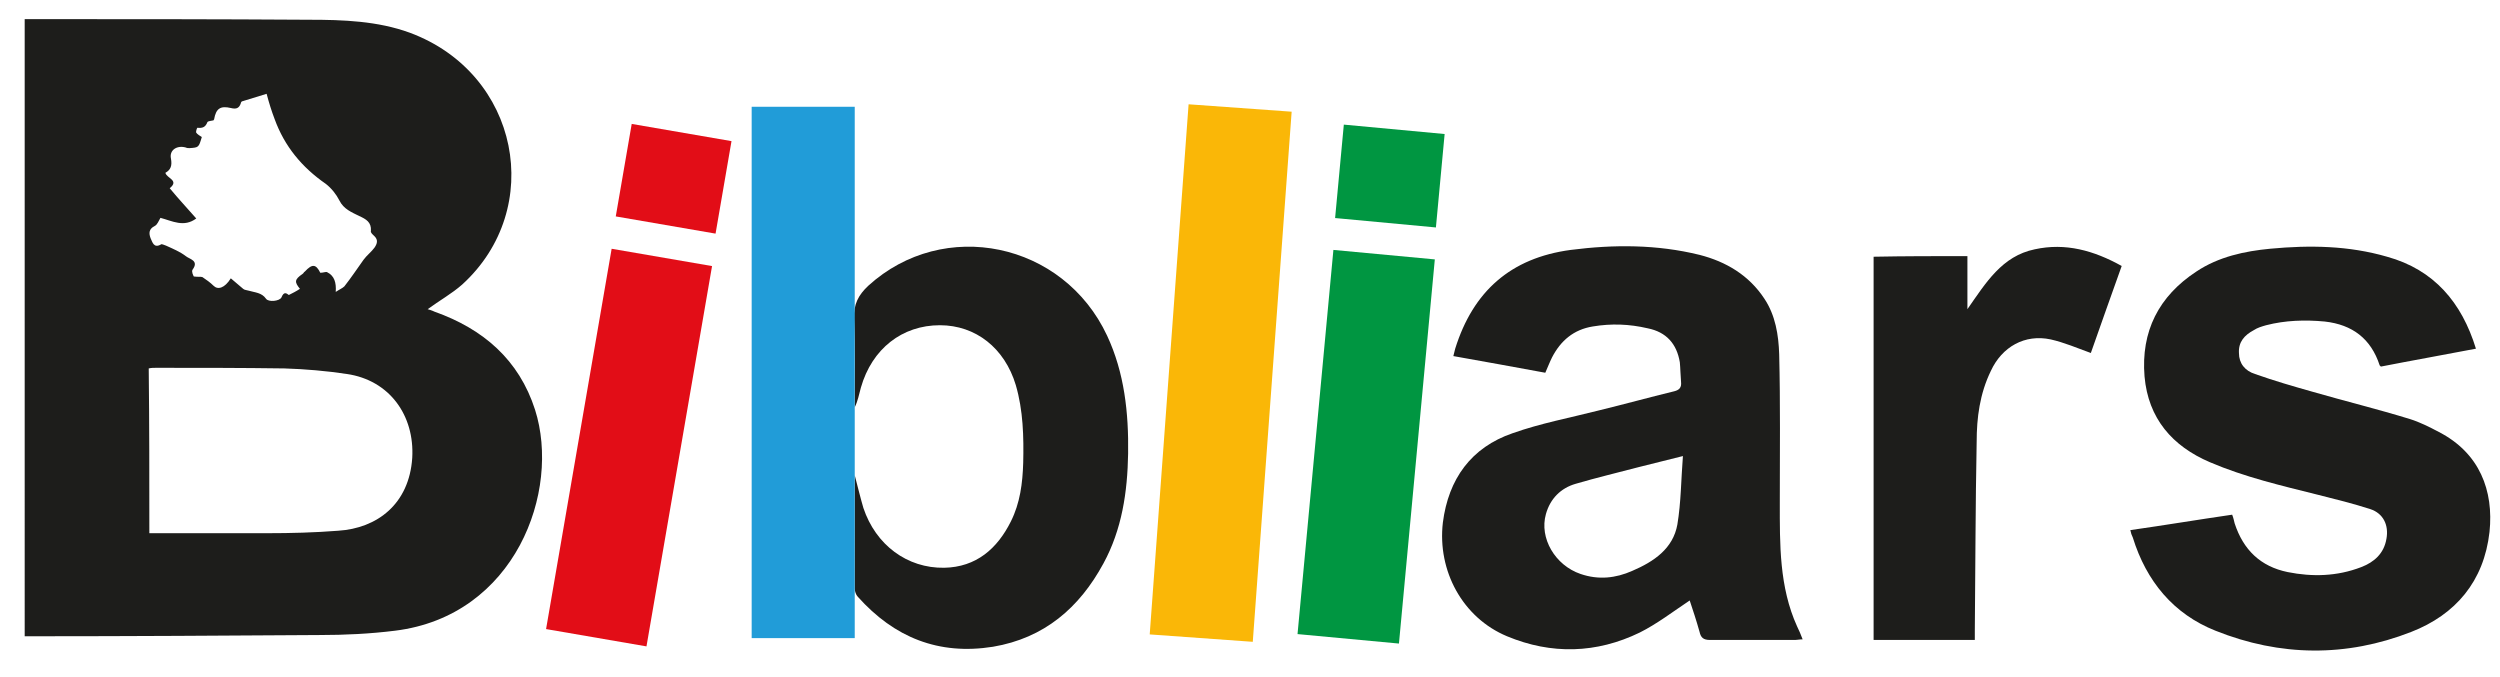
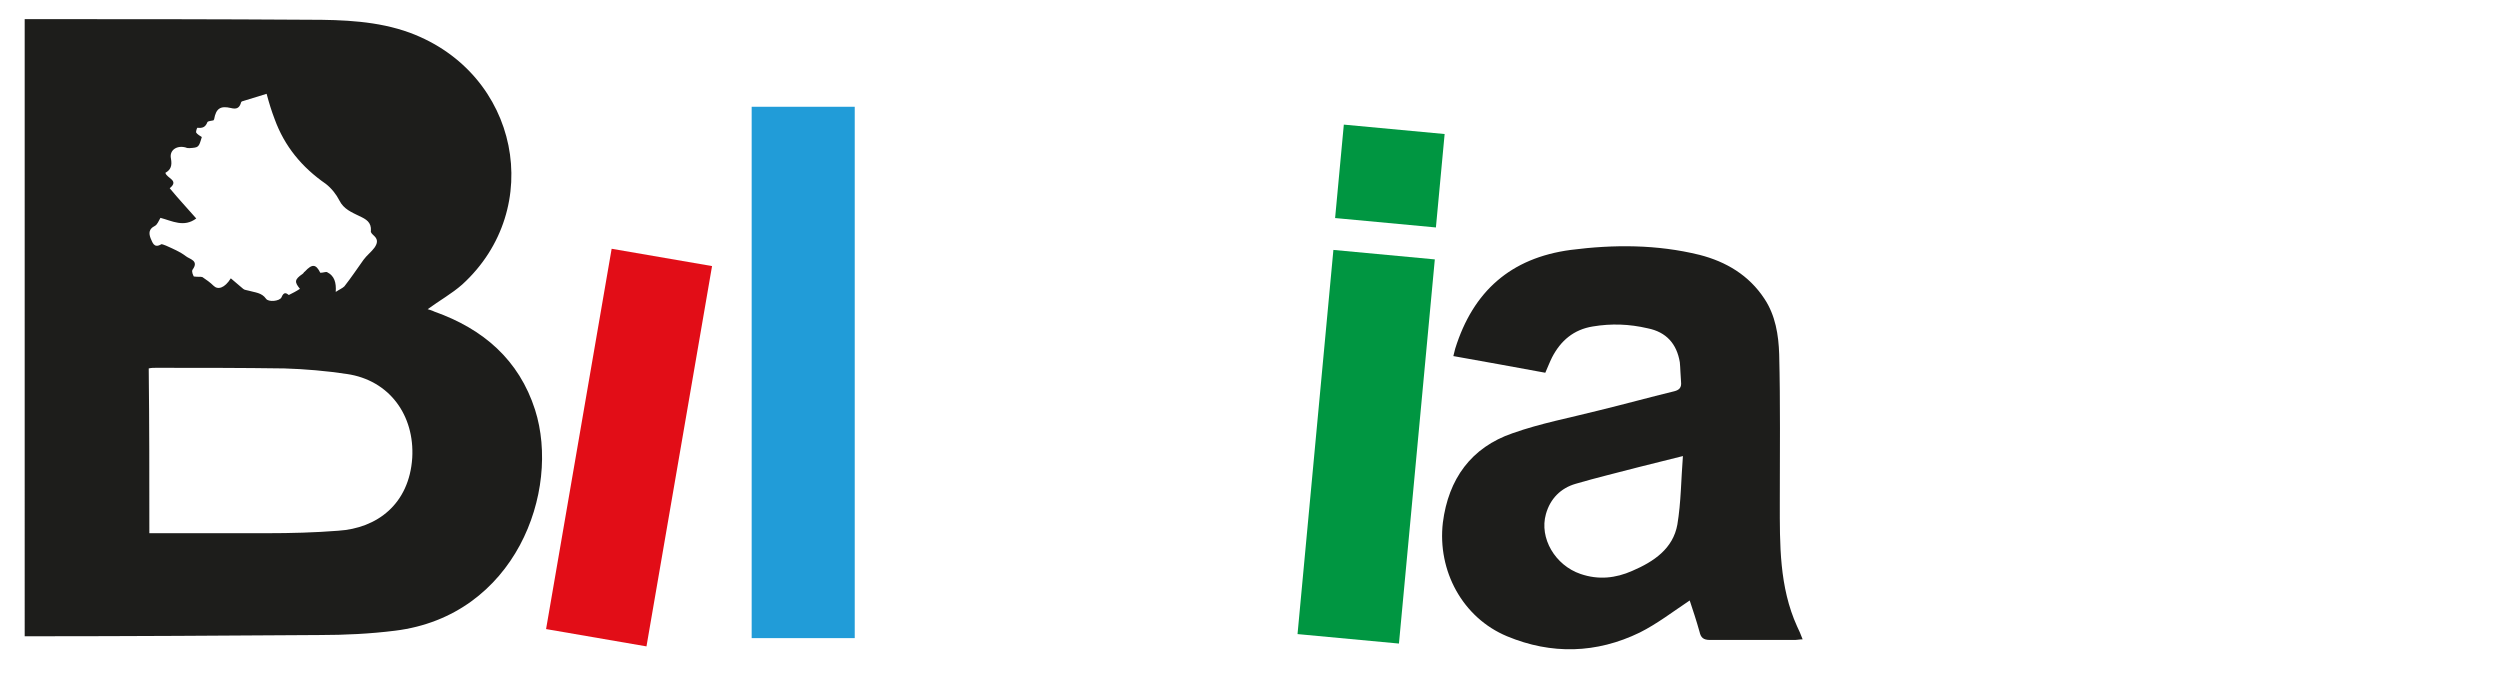
<svg xmlns="http://www.w3.org/2000/svg" version="1.1" id="Layer_1" x="0px" y="0px" viewBox="0 0 405.1 109.7" style="enable-background:new 0 0 405.1 109.7;" xml:space="preserve">
  <style type="text/css">
	.st0{fill:#1D1D1B;}
	.st1{enable-background:new    ;}
	.st2{fill:#219CD8;}
	.st3{fill:#FAB707;}
	.st4{fill:#E20D17;}
	.st5{fill:#009641;}
</style>
  <g id="Layer_1_1_">
    <g>
      <path class="st0" d="M4,3.1c0.6,0,1.1,0,1.6,0c14.8,0,29.7,0,44.5,0.1c5.5,0,11.1,0.2,16.3,2.1c17.8,6.6,22,28.5,8.5,40.8    c-1.7,1.5-3.7,2.6-5.6,4c0.3,0.1,0.7,0.2,1.1,0.4c7.9,2.8,13.7,7.8,16.3,15.9c4.2,13.2-3.2,33.4-22.7,35.8    c-4,0.5-8.1,0.7-12.2,0.7c-15.4,0.1-30.9,0.2-46.3,0.2c-0.5,0-0.9,0-1.5,0C4,69.8,4,36.6,4,3.1z M24.2,86.4c0.5,0,1,0,1.5,0    c5.9,0,11.8,0,17.6,0c3.8,0,7.7-0.1,11.5-0.4c6.3-0.4,11.5-4.3,12-11.8c0.4-6.9-3.7-12.6-10.6-13.6c-3.3-0.5-6.8-0.8-10.1-0.9    c-6.9-0.1-13.8-0.1-20.8-0.1c-0.4,0-0.8,0-1.2,0.1C24.2,68.6,24.2,77.4,24.2,86.4z M26,35.3c-0.3,0.5-0.5,1.1-0.9,1.3    c-1,0.5-1,1.2-0.7,2c0.3,0.6,0.5,1.7,1.7,1c0.1-0.1,0.5,0.1,0.8,0.2c1.1,0.5,2.3,1,3.2,1.7c0.6,0.5,2.2,0.7,1.1,2.2    c-0.2,0.3,0.1,0.9,0.2,1.1c0.7,0.1,1.1,0,1.4,0.1c0.6,0.4,1.3,0.9,1.8,1.4c0.7,0.7,1.8,0.4,2.8-1.2c0.7,0.6,1.3,1.1,2,1.7    c0.2,0.2,0.6,0.2,0.9,0.3c1,0.3,2.1,0.3,2.8,1.3c0.4,0.6,2.2,0.4,2.5-0.2c0.4-1,0.8-0.7,1.2-0.4c0.6-0.3,1.2-0.6,1.8-1    c-0.9-1.1-0.9-1.5,0.4-2.4c0.2-0.1,0.2-0.3,0.4-0.4c1.2-1.3,1.8-1.2,2.5,0.2c0.5,0,0.9-0.2,1.1-0.1c1.2,0.6,1.5,1.7,1.4,3.2    c0.6-0.4,1.1-0.6,1.4-0.9c1.1-1.4,2.1-2.9,3.1-4.3c0.5-0.7,1.3-1.3,1.8-2c0.4-0.6,0.6-1.2,0-1.8c-0.3-0.3-0.7-0.6-0.6-0.9    c0.1-1.4-0.8-1.9-1.9-2.4c-1.2-0.6-2.5-1.1-3.2-2.5c-0.5-1-1.3-2-2.2-2.7c-3.9-2.7-6.7-6.1-8.3-10.5c-0.5-1.3-0.9-2.6-1.3-4.1    c-1.3,0.4-2.6,0.8-3.9,1.2c-0.2,0-0.3,0.3-0.3,0.4c-0.3,0.8-0.8,0.9-1.6,0.7c-1.7-0.4-2.4,0.1-2.7,1.8c0,0.1-0.1,0.1-0.1,0.2    c-0.4,0.1-0.9,0.1-1,0.3c-0.3,0.8-0.8,1-1.6,0.9c-0.1,0-0.3,0.7-0.2,0.8c0.2,0.3,0.6,0.5,0.9,0.7c-0.5,1.7-0.5,1.7-2,1.8    c-0.2,0-0.4,0-0.6-0.1c-1.4-0.4-2.7,0.4-2.4,1.8c0.2,1.1,0,1.8-0.9,2.3c0.2,0.9,2.3,1.2,0.7,2.5c1.4,1.7,2.9,3.3,4.3,4.9    C29.8,36.9,27.9,35.8,26,35.3z" />
      <path class="st0" d="M250.4,60.4c-4.9-0.9-9.8-1.8-14.9-2.7c0.1-0.4,0.2-0.8,0.3-1.2c2.9-9.3,9-14.7,18.7-16    c7-0.9,14-0.9,20.9,0.8c4.3,1.1,8,3.3,10.5,7.1c1.8,2.7,2.3,5.9,2.4,9c0.2,8,0.1,16,0.1,24c0,6.8-0.1,13.7,2.8,20.1    c0.3,0.6,0.6,1.3,0.9,2.1c-0.5,0-0.9,0.1-1.2,0.1c-4.6,0-9.2,0-13.8,0c-1.1,0-1.5-0.4-1.7-1.3c-0.5-1.8-1.1-3.6-1.6-5.1    c-2.7,1.8-5.3,3.8-8.1,5.2c-7,3.4-14.3,3.6-21.5,0.6s-11.3-10.6-10.4-18.4c0.9-7.1,4.6-12.2,11.3-14.5c4.5-1.6,9.3-2.5,14-3.7    c4.1-1,8.1-2.1,12.2-3.1c0.8-0.2,1.2-0.6,1.1-1.5c-0.1-1.1-0.1-2.2-0.2-3.2c-0.5-3-2.2-4.9-5.2-5.5c-3-0.7-5.9-0.8-8.9-0.3    c-3.1,0.5-5.2,2.3-6.6,5C251.1,58.7,250.8,59.5,250.4,60.4z M272.7,73.9c-2.7,0.7-4.9,1.2-7.2,1.8c-3.4,0.9-6.8,1.7-10.2,2.7    c-2.4,0.7-4.1,2.4-4.8,4.9c-1.1,3.9,1.5,8.3,5.6,9.7c2.9,1,5.7,0.7,8.4-0.5c3.5-1.5,6.6-3.6,7.3-7.5    C272.4,81.4,272.4,77.7,272.7,73.9z" />
-       <path class="st0" d="M345.2,85.9c5.6-0.8,11-1.7,16.5-2.5c0.2,0.5,0.3,1,0.4,1.4c1.4,4.3,4.2,7,8.6,7.9c4,0.8,8,0.7,11.9-0.8    c2.1-0.8,3.7-2.2,4.1-4.6c0.4-2.2-0.5-4.1-2.6-4.8c-2.8-0.9-5.6-1.6-8.4-2.3c-6-1.5-12-2.9-17.6-5.3c-6.1-2.6-10-7.1-10.6-13.9    c-0.6-7.3,2.3-13,8.4-17c3.6-2.4,7.8-3.3,12-3.7c6.4-0.6,12.7-0.5,18.9,1.3c7.6,2.1,12.1,7.4,14.4,14.9c-5.2,1-10.3,1.9-15.4,2.9    c-0.1-0.1-0.2-0.2-0.2-0.2c-1.4-4.3-4.4-6.6-8.9-7.1c-3.2-0.3-6.4-0.2-9.5,0.6c-0.7,0.2-1.4,0.4-2,0.8c-1.5,0.8-2.5,1.9-2.4,3.7    c0,1.7,1,2.9,2.6,3.4c3.1,1.1,6.2,2,9.4,2.9c5.2,1.5,10.5,2.8,15.7,4.4c1.6,0.5,3.2,1.3,4.7,2.1c6.6,3.4,8.9,9.5,8.2,16.2    c-0.9,8-5.5,13.4-12.7,16.2c-10.5,4.1-21.2,4-31.7-0.2c-6.8-2.7-11.2-8-13.4-15.1C345.4,86.7,345.3,86.4,345.2,85.9z" />
-       <path class="st0" d="M138.5,77c0.5,1.9,0.9,3.6,1.4,5.3c2,6,7.1,9.8,13.1,9.7c5.2-0.1,8.6-3.1,10.8-7.5c1.5-3,1.9-6.2,2-9.5    c0.1-4.2,0-8.5-1.2-12.6c-1.8-6-6.5-9.7-12.3-9.7c-6.1,0-11,3.8-12.8,10.1c-0.3,1.1-0.5,2.2-1,3.2c0-4.8,0.1-9.6-0.1-14.4    c-0.1-2.3,0.7-3.8,2.3-5.3c12.2-11.1,31.6-7.1,38.7,8.1c2.8,6,3.5,12.5,3.4,19.1c-0.1,6.2-1,12.3-4,17.8    c-3.9,7.2-9.6,12.1-17.9,13.5c-8.8,1.4-16-1.5-21.9-8.1c-0.3-0.3-0.5-0.9-0.5-1.3C138.5,89.3,138.5,83.2,138.5,77z" />
-       <path class="st0" d="M318.8,41.5c0,2.8,0,5.5,0,8.6c3-4.3,5.6-8.6,10.9-9.7c5-1.1,9.6,0.2,14.1,2.7c-1.7,4.8-3.4,9.5-5,14.1    c-2.2-0.8-4.3-1.7-6.5-2.2c-4.2-0.9-7.9,1.2-9.7,5.1c-1.8,3.7-2.3,7.6-2.3,11.5c-0.2,10.2-0.2,20.4-0.3,30.6c0,0.5,0,0.9,0,1.5    c-5.5,0-10.9,0-16.4,0c0-20.7,0-41.4,0-62.1C308.6,41.5,313.6,41.5,318.8,41.5z" />
    </g>
  </g>
  <g id="Layer_2">
    <g class="st1">
      <path class="st2" d="M121.8,103.5V17.3h16.7v86.1h-16.7V103.5z" />
    </g>
    <g class="st1">
-       <path class="st3" d="M186.3,102.8l6.3-85.9l16.7,1.2L203,104L186.3,102.8z" />
-     </g>
+       </g>
    <g>
      <rect x="70.6" y="64.3" transform="matrix(0.17 -0.986 0.986 0.17 13.084 160.616)" class="st4" width="62.5" height="16.5" />
-       <rect x="101.5" y="20.8" transform="matrix(0.17 -0.986 0.986 0.17 62.015 131.611)" class="st4" width="15.2" height="16.4" />
    </g>
    <g>
      <rect x="190.1" y="64.2" transform="matrix(9.298645e-02 -0.996 0.996 9.298645e-02 128.632 286.118)" class="st5" width="62.5" height="16.5" />
      <rect x="217.6" y="20.4" transform="matrix(9.298645e-02 -0.996 0.996 9.298645e-02 175.788 250.165)" class="st5" width="15.2" height="16.4" />
    </g>
  </g>
</svg>